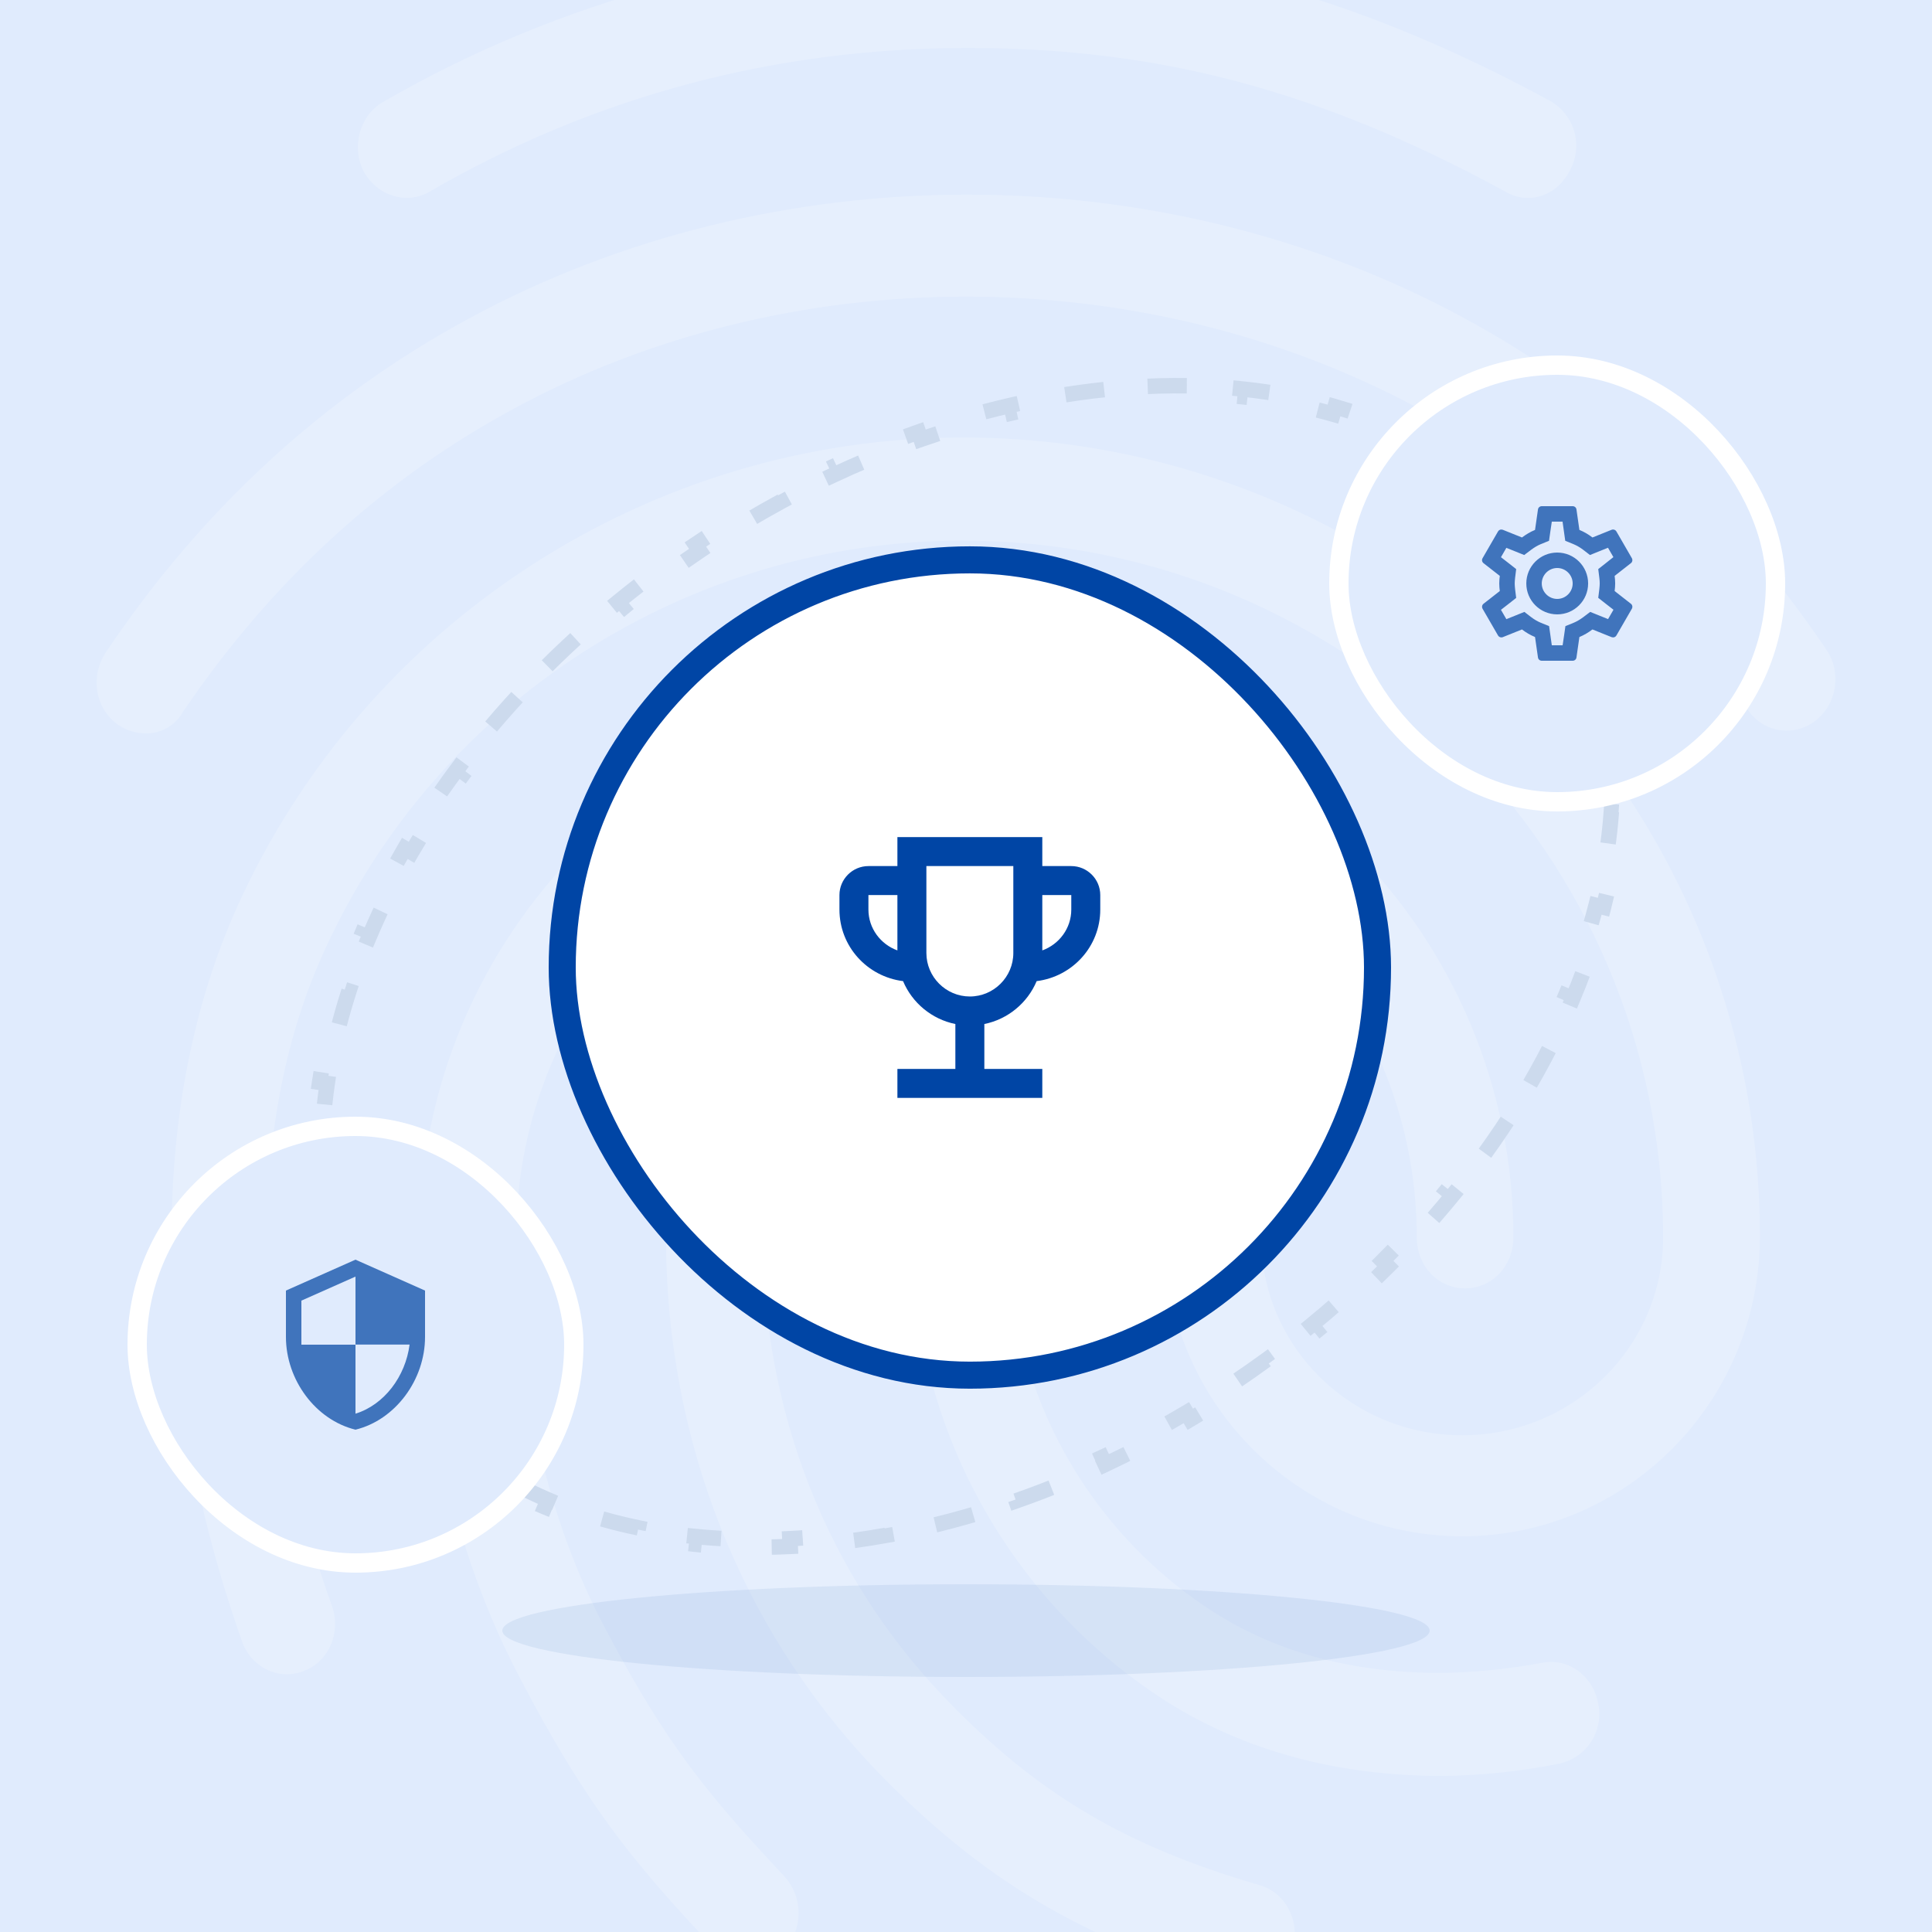
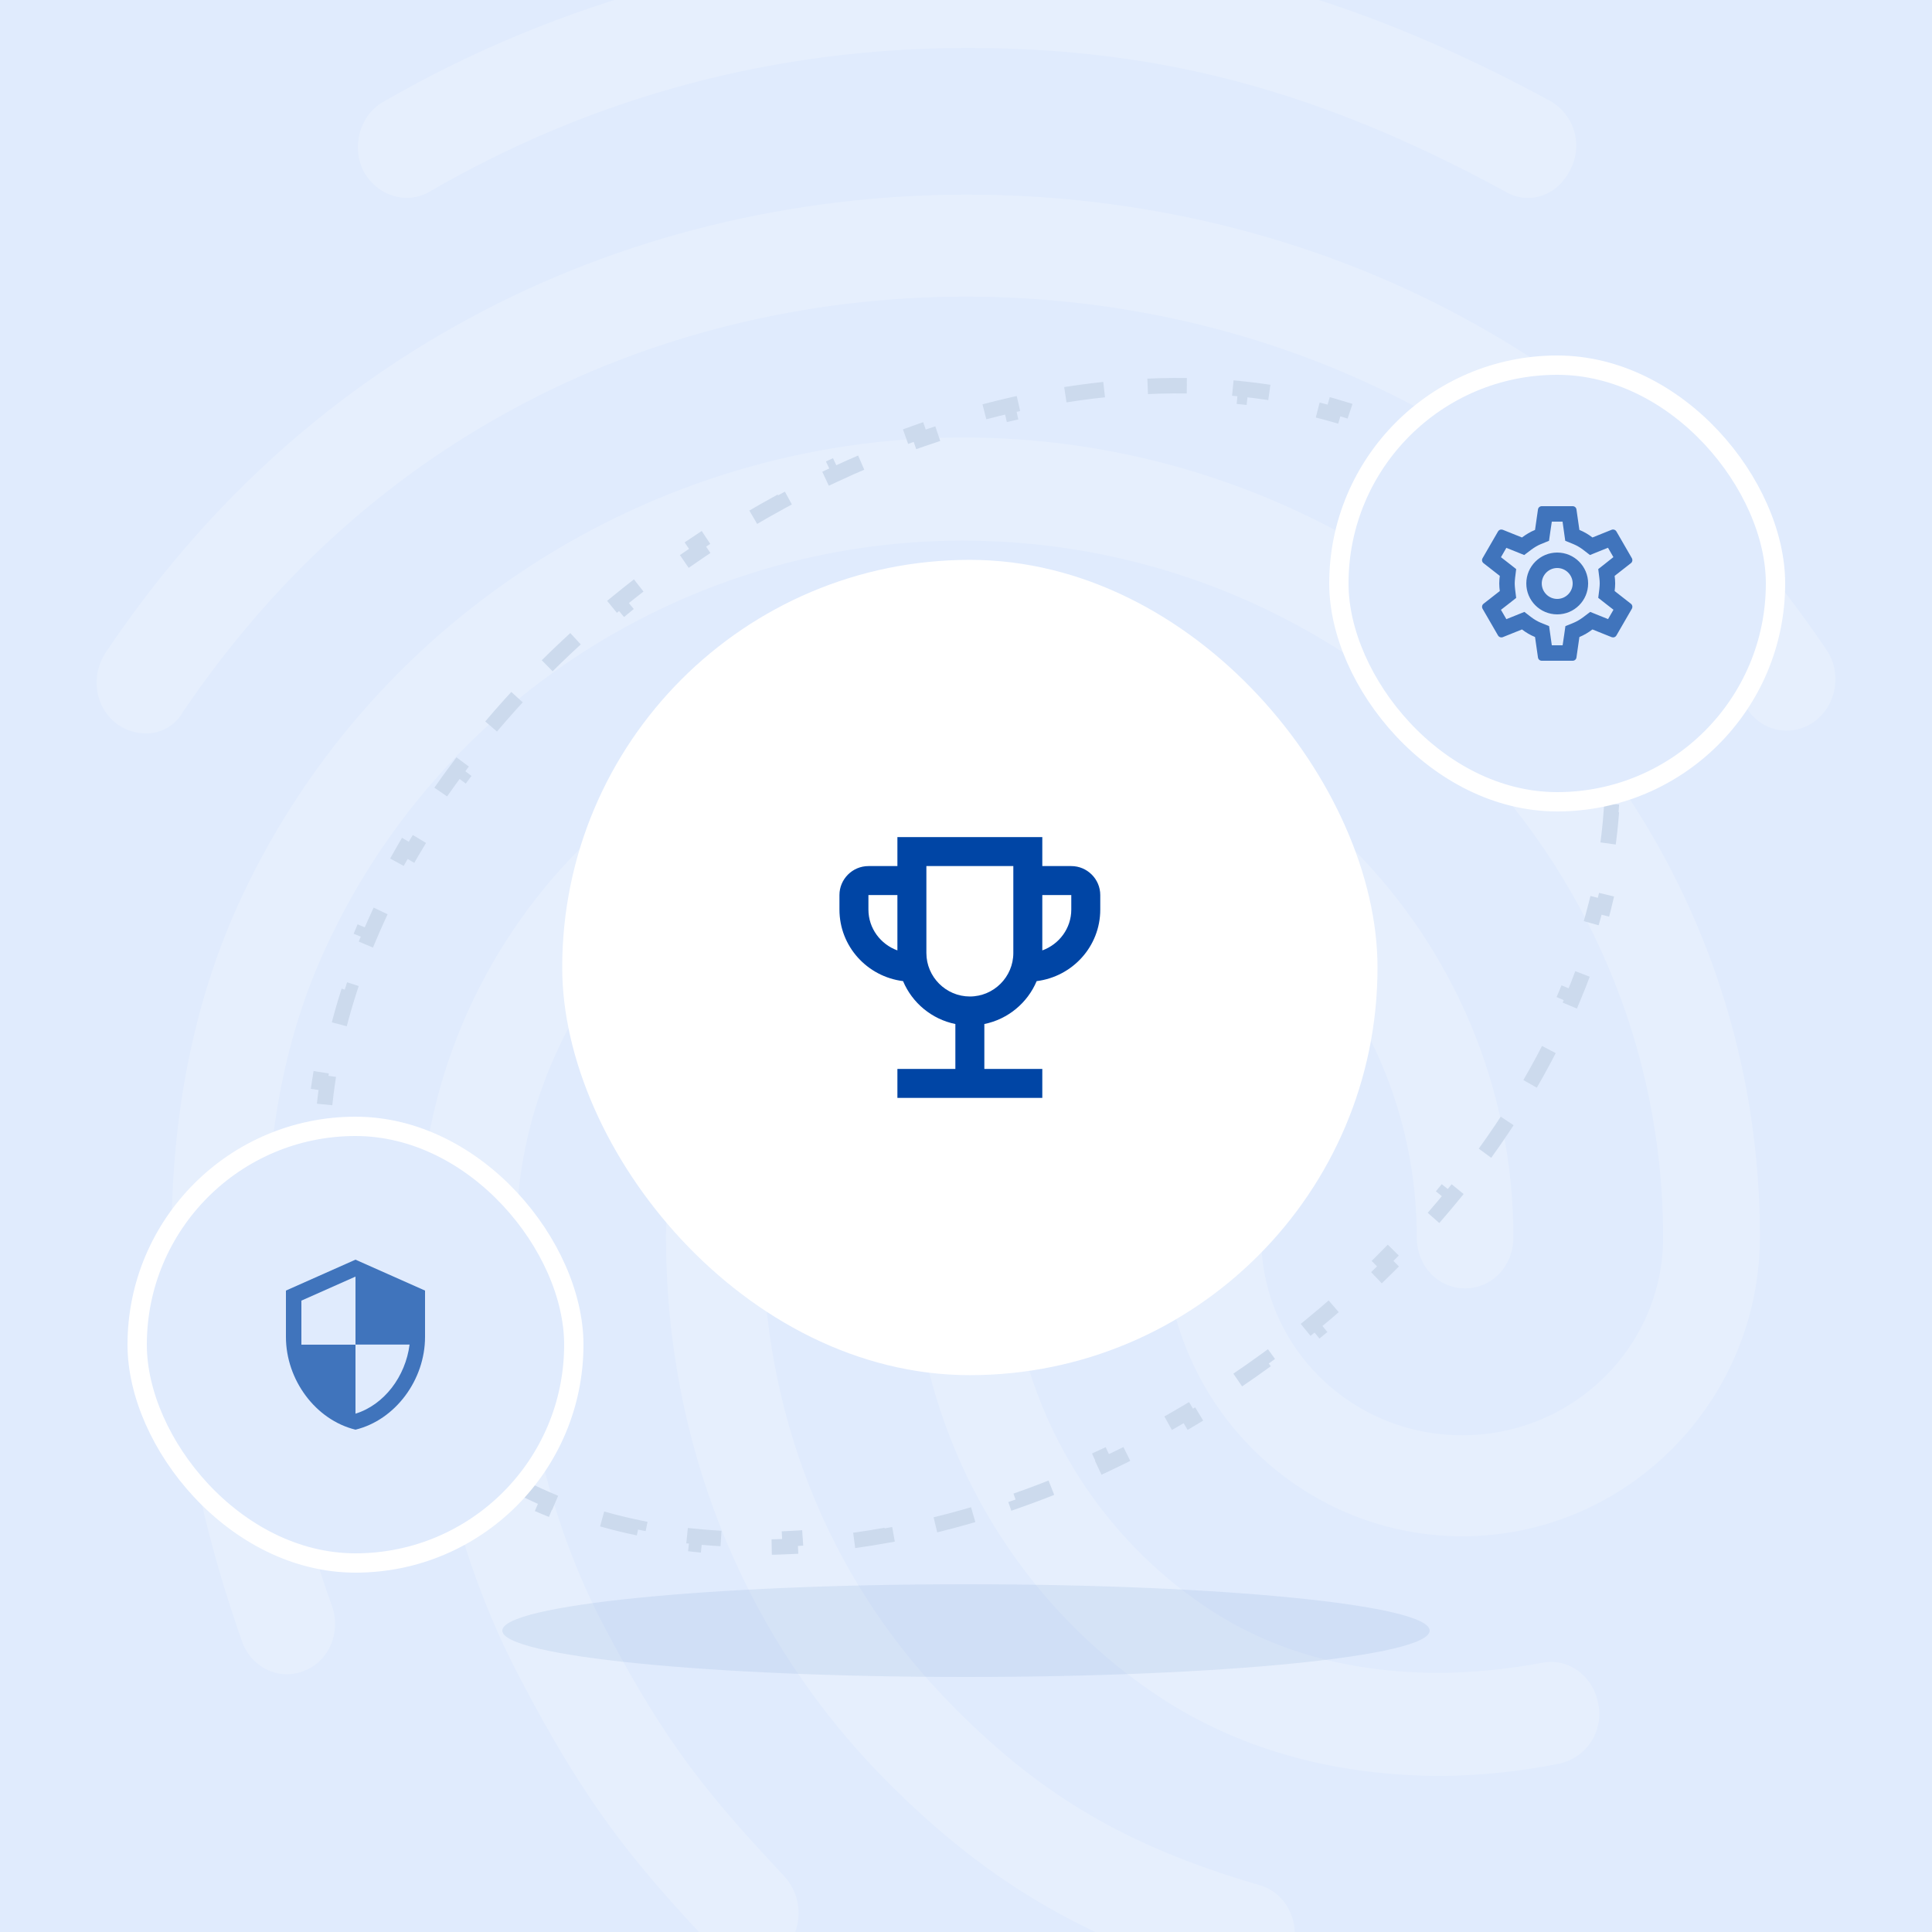
<svg xmlns="http://www.w3.org/2000/svg" width="500" height="500" viewBox="0 0 500 500" fill="none">
  <rect x="0" y="0" width="500" height="500" fill="#333333" stroke="none" />
  <g clip-path="url(#clip0_1589_58)">
    <rect width="500" height="500" fill="#E0EBFD" />
    <path opacity="0.2" d="M395.433 51.225C393.406 51.224 391.417 50.672 389.679 49.629C341.671 23.494 300.183 12.407 250.401 12.407C200.859 12.407 153.881 24.811 111.123 49.629C105.122 53.061 97.619 50.683 94.119 44.352C90.867 38.014 93.12 29.824 99.121 26.4C145.09 -0.179 197.288 -14.119 250.401 -13.999C303.659 -13.999 350.173 -1.587 401.186 26.128C404.182 27.826 406.402 30.617 407.381 33.916C408.36 37.214 408.021 40.763 406.436 43.818C404.159 48.551 399.907 51.225 395.433 51.225ZM37.585 189.793C34.976 189.766 32.44 188.929 30.329 187.398C24.576 183.167 23.329 174.985 27.332 168.911C52.104 131.952 83.595 102.912 121.096 82.58C199.612 39.81 300.135 39.547 378.908 82.317C416.408 102.672 447.916 131.449 472.671 168.144C476.666 173.956 475.428 182.401 469.674 186.624C468.342 187.636 466.812 188.36 465.183 188.75C463.555 189.139 461.863 189.185 460.216 188.884C458.568 188.584 457.002 187.944 455.616 187.005C454.23 186.066 453.055 184.849 452.167 183.431C429.665 150.208 401.162 124.057 367.401 105.841C295.637 67.031 203.863 67.031 132.354 106.105C98.346 124.584 69.835 151.006 47.333 184.253C46.375 185.982 44.958 187.414 43.238 188.392C41.519 189.369 39.562 189.854 37.585 189.793ZM193.867 508.452C192.199 508.467 190.548 508.117 189.03 507.428C187.512 506.739 186.163 505.726 185.077 504.461C163.326 481.495 151.572 466.712 134.824 434.766C117.596 402.326 108.566 362.717 108.566 320.234C108.566 241.806 172.108 177.915 250.13 177.915C328.151 177.915 391.661 241.806 391.661 320.234C391.661 327.626 386.155 333.429 379.156 333.429C372.156 333.429 366.666 327.61 366.666 320.234C366.666 256.374 314.407 204.329 250.146 204.329C185.884 204.329 133.601 256.326 133.601 320.234C133.601 358.246 141.592 393.361 156.854 421.875C172.835 452.208 183.863 465.171 203.12 485.734C205.413 488.319 206.679 491.652 206.679 495.106C206.679 498.559 205.413 501.893 203.12 504.477C200.675 506.96 197.353 508.387 193.867 508.452ZM373.155 459.616C343.397 459.616 317.14 451.689 295.645 436.115C277.235 422.899 262.236 405.498 251.887 385.349C241.537 365.2 236.133 342.881 236.122 320.234C236.122 312.842 241.627 307.031 248.627 307.031C255.627 307.031 261.133 312.842 261.133 320.234C261.129 338.629 265.529 356.757 273.967 373.107C282.405 389.457 294.635 403.553 309.636 414.219C327.392 426.895 348.152 432.962 373.155 432.962C381.88 432.809 390.578 431.925 399.156 430.32C405.909 429.003 412.413 433.752 413.659 441.144C414.308 444.527 413.598 448.028 411.682 450.892C409.767 453.755 406.8 455.751 403.423 456.447C393.456 458.451 383.321 459.512 373.155 459.616ZM322.893 514C321.791 513.954 320.699 513.775 319.641 513.465C279.887 501.851 253.877 486.277 226.621 458.027C191.614 421.308 172.364 372.487 172.364 320.218C172.364 277.448 206.868 242.597 249.378 242.597C291.889 242.597 326.393 277.448 326.393 320.234C326.393 348.484 349.646 371.449 378.404 371.449C407.163 371.449 430.416 348.484 430.416 320.234C430.416 220.701 349.15 139.91 249.131 139.91C178.085 139.894 113.097 181.611 83.843 246.293C74.086 267.678 69.092 292.758 69.092 320.234C69.092 340.821 70.842 373.293 85.873 415.536C88.374 422.401 85.121 430.057 78.625 432.435C72.121 435.077 64.873 431.382 62.644 424.78C50.394 390.192 44.393 355.876 44.393 320.21C44.393 288.528 50.138 259.751 61.389 234.67C94.646 161.008 168.417 113.225 249.171 113.225C362.942 113.225 455.459 205.893 455.459 319.971C455.459 362.733 420.955 397.584 378.444 397.584C335.934 397.584 301.43 362.733 301.43 319.971C301.43 291.721 278.169 268.747 249.418 268.747C220.668 268.747 197.407 291.721 197.407 319.971C197.407 365.111 213.908 407.354 244.168 439.037C267.877 463.838 290.634 477.568 325.913 487.865C332.666 489.709 336.421 497.101 334.703 503.966C333.393 510.041 328.143 514 322.893 514Z" fill="white" />
    <path opacity="0.1" d="M250 410C183.727 410 130 415.372 130 422C130 428.628 183.727 434 250 434C316.273 434 370 428.628 370 422C370 415.372 316.273 410 250 410Z" fill="#4074BC" />
    <path d="M388.869 128.94C392.519 132.307 395.905 135.967 399.002 139.918L397.428 141.152C398.428 142.429 399.398 143.737 400.336 145.077C401.274 146.416 402.172 147.775 403.03 149.152L404.727 148.095C407.381 152.356 409.662 156.79 411.578 161.371L409.733 162.143C410.988 165.142 412.083 168.207 413.022 171.331L414.937 170.755C416.364 175.499 417.435 180.372 418.162 185.348L416.182 185.637C416.65 188.84 416.972 192.089 417.15 195.377L419.147 195.268C419.413 200.177 419.365 205.166 419.011 210.214L417.016 210.074C416.789 213.305 416.435 216.563 415.955 219.841L417.934 220.13C417.222 224.985 416.24 229.879 414.993 234.794L413.055 234.302C412.257 237.447 411.349 240.602 410.332 243.762L412.236 244.375C410.733 249.048 408.997 253.728 407.033 258.398L405.189 257.623C403.929 260.62 402.573 263.615 401.124 266.602L402.924 267.475C400.778 271.898 398.43 276.303 395.885 280.676L394.157 279.67C392.516 282.488 390.793 285.294 388.988 288.082L390.667 289.169C387.991 293.303 385.138 297.399 382.113 301.444L380.511 300.246C378.554 302.863 376.524 305.459 374.422 308.03L375.971 309.296C372.849 313.115 369.57 316.881 366.139 320.581L364.673 319.222C362.448 321.621 360.159 323.993 357.805 326.335L359.216 327.752C355.718 331.233 352.08 334.648 348.307 337.985L346.982 336.487C344.526 338.658 342.013 340.797 339.442 342.901L340.709 344.449C336.889 347.575 332.943 350.623 328.877 353.585L327.699 351.968C326.366 352.939 325.02 353.901 323.66 354.853C322.301 355.805 320.937 356.741 319.568 357.662L320.685 359.321C316.511 362.13 312.297 364.794 308.053 367.315L307.031 365.595C304.175 367.291 301.306 368.922 298.425 370.486L299.38 372.244C294.953 374.648 290.501 376.899 286.033 378.996L285.183 377.185C282.178 378.596 279.166 379.936 276.151 381.205L276.927 383.049C272.276 385.007 267.616 386.8 262.959 388.427L262.3 386.539C259.164 387.635 256.031 388.655 252.903 389.599L253.48 391.513C248.644 392.973 243.82 394.252 239.02 395.353L238.573 393.404C235.335 394.146 232.109 394.806 228.9 395.384L229.254 397.352C224.275 398.248 219.333 398.948 214.442 399.451L214.237 397.462C210.935 397.802 207.657 398.051 204.409 398.21L204.507 400.208C199.447 400.456 194.455 400.487 189.55 400.301L189.625 398.303C186.308 398.177 183.033 397.951 179.804 397.625L179.603 399.615C174.559 399.106 169.624 398.355 164.819 397.363L165.223 395.404C161.979 394.734 158.797 393.953 155.683 393.061L155.132 394.984C150.268 393.59 145.563 391.929 141.041 390L141.826 388.16C138.797 386.868 135.855 385.455 133.005 383.92L132.057 385.681C127.628 383.297 123.416 380.623 119.446 377.66L120.642 376.057C118.028 374.107 115.523 372.029 113.133 369.824L111.777 371.294C108.127 367.926 104.741 364.267 101.644 360.316L103.219 359.082C102.218 357.805 101.248 356.497 100.31 355.157C99.372 353.817 98.474 352.459 97.617 351.081L95.919 352.139C93.265 347.878 90.984 343.444 89.068 338.863L90.913 338.091C89.659 335.091 88.563 332.026 87.624 328.903L85.709 329.479C84.282 324.735 83.211 319.862 82.485 314.885L84.464 314.597C83.996 311.394 83.675 308.145 83.496 304.857L81.499 304.965C81.233 300.057 81.281 295.067 81.635 290.02L83.63 290.16C83.857 286.928 84.212 283.671 84.692 280.393L82.713 280.103C83.424 275.248 84.406 270.354 85.653 265.44L87.591 265.932C88.389 262.786 89.297 259.631 90.314 256.472L88.41 255.859C89.913 251.186 91.65 246.506 93.613 241.836L95.457 242.611C96.717 239.613 98.073 236.619 99.522 233.631L97.722 232.759C99.868 228.335 102.216 223.93 104.761 219.558L106.49 220.564C108.13 217.746 109.853 214.94 111.658 212.152L109.979 211.065C112.655 206.931 115.508 202.835 118.534 198.79L120.135 199.987C122.092 197.371 124.122 194.775 126.224 192.203L124.675 190.938C127.797 187.118 131.076 183.353 134.507 179.652L135.974 181.012C138.198 178.613 140.488 176.241 142.841 173.899L141.43 172.481C144.928 169 148.566 165.586 152.34 162.249L153.665 163.747C156.12 161.575 158.633 159.436 161.204 157.333L159.938 155.785C163.758 152.659 167.703 149.61 171.77 146.649L172.947 148.265C174.28 147.294 175.627 146.333 176.986 145.381C178.346 144.429 179.71 143.493 181.078 142.572L179.962 140.913C184.136 138.104 188.35 135.44 192.594 132.919L193.615 134.639C196.471 132.942 199.341 131.312 202.221 129.747L201.266 127.99C205.693 125.585 210.145 123.335 214.613 121.238L215.463 123.049C218.468 121.638 221.48 120.298 224.496 119.028L223.719 117.185C228.37 115.227 233.03 113.434 237.687 111.806L238.347 113.694C241.482 112.599 244.615 111.579 247.744 110.635L247.166 108.72C252.002 107.261 256.827 105.981 261.626 104.881L262.073 106.83C265.311 106.087 268.537 105.428 271.747 104.85L271.392 102.882C276.371 101.986 281.314 101.286 286.204 100.782L286.409 102.772C289.712 102.432 292.989 102.182 296.237 102.023L296.139 100.026C301.2 99.778 306.191 99.747 311.097 99.932L311.021 101.931C314.338 102.057 317.613 102.282 320.842 102.608L321.043 100.619C326.087 101.128 331.022 101.879 335.827 102.871L335.423 104.829C338.667 105.499 341.849 106.28 344.963 107.173L345.514 105.25C350.379 106.643 355.083 108.305 359.605 110.234L358.82 112.073C361.849 113.366 364.792 114.779 367.642 116.314L368.59 114.553C373.018 116.937 377.23 119.611 381.201 122.574L380.004 124.176C382.618 126.127 385.124 128.205 387.513 130.41L388.869 128.94Z" stroke="#CCDAED" stroke-width="4" stroke-dasharray="10.13 15.19" />
    <rect x="346.5" y="94.5" width="113" height="113" rx="56.5" fill="#E0EBFD" />
    <rect x="346.5" y="94.5" width="113" height="113" rx="56.5" stroke="white" stroke-width="5" />
    <path d="M417.866 152.96C417.946 152.32 418.006 151.68 418.006 151C418.006 150.32 417.946 149.68 417.866 149.04L422.086 145.74C422.466 145.44 422.566 144.9 422.326 144.46L418.326 137.54C418.146 137.22 417.806 137.04 417.446 137.04C417.326 137.04 417.206 137.06 417.106 137.1L412.126 139.1C411.086 138.3 409.966 137.64 408.746 137.14L407.986 131.84C407.926 131.36 407.506 131 407.006 131H399.006C398.506 131 398.086 131.36 398.026 131.84L397.266 137.14C396.046 137.64 394.926 138.32 393.886 139.1L388.906 137.1C388.786 137.06 388.666 137.04 388.546 137.04C388.206 137.04 387.866 137.22 387.686 137.54L383.686 144.46C383.426 144.9 383.546 145.44 383.926 145.74L388.146 149.04C388.066 149.68 388.006 150.34 388.006 151C388.006 151.66 388.066 152.32 388.146 152.96L383.926 156.26C383.546 156.56 383.446 157.1 383.686 157.54L387.686 164.46C387.866 164.78 388.206 164.96 388.566 164.96C388.686 164.96 388.806 164.94 388.906 164.9L393.886 162.9C394.926 163.7 396.046 164.36 397.266 164.86L398.026 170.16C398.086 170.64 398.506 171 399.006 171H407.006C407.506 171 407.926 170.64 407.986 170.16L408.746 164.86C409.966 164.36 411.086 163.68 412.126 162.9L417.106 164.9C417.226 164.94 417.346 164.96 417.466 164.96C417.806 164.96 418.146 164.78 418.326 164.46L422.326 157.54C422.566 157.1 422.466 156.56 422.086 156.26L417.866 152.96ZM413.906 149.54C413.986 150.16 414.006 150.58 414.006 151C414.006 151.42 413.966 151.86 413.906 152.46L413.626 154.72L415.406 156.12L417.566 157.8L416.166 160.22L413.626 159.2L411.546 158.36L409.746 159.72C408.886 160.36 408.066 160.84 407.246 161.18L405.126 162.04L404.806 164.3L404.406 167H401.606L400.906 162.04L398.786 161.18C397.926 160.82 397.126 160.36 396.326 159.76L394.506 158.36L392.386 159.22L389.846 160.24L388.446 157.82L390.606 156.14L392.386 154.74L392.106 152.48C392.046 151.86 392.006 151.4 392.006 151C392.006 150.6 392.046 150.14 392.106 149.54L392.386 147.28L390.606 145.88L388.446 144.2L389.846 141.78L392.386 142.8L394.466 143.64L396.266 142.28C397.126 141.64 397.946 141.16 398.766 140.82L400.886 139.96L401.206 137.7L401.606 135H404.386L405.086 139.96L407.206 140.82C408.066 141.18 408.866 141.64 409.666 142.24L411.486 143.64L413.606 142.78L416.146 141.76L417.546 144.18L415.406 145.88L413.626 147.28L413.906 149.54ZM403.006 143C398.586 143 395.006 146.58 395.006 151C395.006 155.42 398.586 159 403.006 159C407.426 159 411.006 155.42 411.006 151C411.006 146.58 407.426 143 403.006 143ZM403.006 155C400.806 155 399.006 153.2 399.006 151C399.006 148.8 400.806 147 403.006 147C405.206 147 407.006 148.8 407.006 151C407.006 153.2 405.206 155 403.006 155Z" fill="#4074BC" />
    <rect x="35.5" y="291.5" width="113" height="113" rx="56.5" fill="#E0EBFD" />
    <rect x="35.5" y="291.5" width="113" height="113" rx="56.5" stroke="white" stroke-width="5" />
    <path d="M92 326L74 334V346C74 357.1 81.68 367.48 92 370C102.32 367.48 110 357.1 110 346V334L92 326ZM92 347.98H106C104.94 356.22 99.44 363.56 92 365.86V348H78V336.6L92 330.38V347.98Z" fill="#4074BC" />
    <rect x="209.688" y="210.077" width="81" height="81" rx="40.5" fill="#E0EBFD" />
    <rect x="209.688" y="210.077" width="81" height="81" rx="40.5" stroke="white" stroke-width="3.375" />
    <mask id="mask0_1589_58" style="mask-type:alpha" maskUnits="userSpaceOnUse" x="233" y="233" width="35" height="35">
      <rect x="233.312" y="233.702" width="33.75" height="33.75" fill="#D9D9D9" />
    </mask>
    <g mask="url(#mask0_1589_58)">
      <path d="M233.312 259.015V256.8C233.312 255.792 233.828 254.972 234.859 254.339C235.891 253.706 237.25 253.39 238.938 253.39C239.242 253.39 239.535 253.395 239.816 253.407C240.098 253.419 240.367 253.448 240.625 253.495C240.297 253.987 240.051 254.503 239.887 255.042C239.723 255.581 239.641 256.143 239.641 256.729V259.015H233.312ZM241.75 259.015V256.729C241.75 255.979 241.955 255.294 242.365 254.673C242.775 254.052 243.355 253.507 244.105 253.038C244.855 252.569 245.752 252.218 246.795 251.983C247.838 251.749 248.969 251.632 250.188 251.632C251.43 251.632 252.572 251.749 253.615 251.983C254.658 252.218 255.555 252.569 256.305 253.038C257.055 253.507 257.629 254.052 258.027 254.673C258.426 255.294 258.625 255.979 258.625 256.729V259.015H241.75ZM260.734 259.015V256.729C260.734 256.12 260.658 255.546 260.506 255.007C260.354 254.468 260.125 253.964 259.82 253.495C260.078 253.448 260.342 253.419 260.611 253.407C260.881 253.395 261.156 253.39 261.438 253.39C263.125 253.39 264.484 253.7 265.516 254.321C266.547 254.942 267.063 255.768 267.063 256.8V259.015H260.734ZM244.738 256.202H255.672C255.438 255.733 254.787 255.323 253.721 254.972C252.654 254.62 251.477 254.444 250.188 254.444C248.898 254.444 247.721 254.62 246.654 254.972C245.588 255.323 244.949 255.733 244.738 256.202ZM238.938 251.983C238.164 251.983 237.502 251.708 236.951 251.157C236.4 250.606 236.125 249.944 236.125 249.171C236.125 248.374 236.4 247.706 236.951 247.167C237.502 246.628 238.164 246.358 238.938 246.358C239.734 246.358 240.402 246.628 240.941 247.167C241.48 247.706 241.75 248.374 241.75 249.171C241.75 249.944 241.48 250.606 240.941 251.157C240.402 251.708 239.734 251.983 238.938 251.983ZM261.438 251.983C260.664 251.983 260.002 251.708 259.451 251.157C258.9 250.606 258.625 249.944 258.625 249.171C258.625 248.374 258.9 247.706 259.451 247.167C260.002 246.628 260.664 246.358 261.438 246.358C262.234 246.358 262.902 246.628 263.441 247.167C263.981 247.706 264.25 248.374 264.25 249.171C264.25 249.944 263.981 250.606 263.441 251.157C262.902 251.708 262.234 251.983 261.438 251.983ZM250.188 250.577C249.016 250.577 248.02 250.167 247.199 249.347C246.379 248.526 245.969 247.53 245.969 246.358C245.969 245.163 246.379 244.161 247.199 243.352C248.02 242.544 249.016 242.14 250.188 242.14C251.383 242.14 252.385 242.544 253.193 243.352C254.002 244.161 254.406 245.163 254.406 246.358C254.406 247.53 254.002 248.526 253.193 249.347C252.385 250.167 251.383 250.577 250.188 250.577ZM250.188 247.765C250.586 247.765 250.92 247.63 251.189 247.36C251.459 247.091 251.594 246.757 251.594 246.358C251.594 245.96 251.459 245.626 251.189 245.356C250.92 245.087 250.586 244.952 250.188 244.952C249.789 244.952 249.455 245.087 249.186 245.356C248.916 245.626 248.781 245.96 248.781 246.358C248.781 246.757 248.916 247.091 249.186 247.36C249.455 247.63 249.789 247.765 250.188 247.765Z" fill="#5C7AA2" />
    </g>
    <rect x="209.688" y="210.077" width="81" height="81" rx="40.5" fill="#E0EBFD" />
    <rect x="209.688" y="210.077" width="81" height="81" rx="40.5" stroke="white" stroke-width="3.375" />
    <mask id="mask1_1589_58" style="mask-type:alpha" maskUnits="userSpaceOnUse" x="233" y="233" width="35" height="35">
      <rect x="233.312" y="233.702" width="33.75" height="33.75" fill="#D9D9D9" />
    </mask>
    <g mask="url(#mask1_1589_58)">
-       <path d="M247.762 250.577C247.105 250.577 246.566 250.331 246.145 249.839C245.723 249.347 245.57 248.772 245.688 248.116L246.109 245.585C246.297 244.577 246.772 243.751 247.533 243.106C248.295 242.462 249.18 242.14 250.188 242.14C251.219 242.14 252.115 242.462 252.877 243.106C253.639 243.751 254.113 244.577 254.301 245.585L254.723 248.116C254.84 248.772 254.688 249.347 254.266 249.839C253.844 250.331 253.305 250.577 252.648 250.577H247.762ZM248.605 247.765H251.805L251.523 246.042C251.477 245.714 251.324 245.45 251.066 245.251C250.809 245.052 250.516 244.952 250.188 244.952C249.859 244.952 249.572 245.052 249.326 245.251C249.08 245.45 248.934 245.714 248.887 246.042L248.605 247.765ZM237.672 251.948C237.133 251.972 236.67 251.866 236.283 251.632C235.896 251.397 235.645 251.034 235.527 250.542C235.48 250.331 235.469 250.12 235.492 249.909C235.516 249.698 235.574 249.499 235.668 249.311C235.668 249.335 235.656 249.288 235.633 249.171C235.586 249.124 235.469 248.843 235.281 248.327C235.234 248.046 235.27 247.776 235.387 247.518C235.504 247.261 235.656 247.038 235.844 246.851L235.914 246.78C235.961 246.335 236.143 245.96 236.459 245.655C236.775 245.351 237.168 245.198 237.637 245.198C237.707 245.198 237.93 245.245 238.305 245.339L238.41 245.304C238.527 245.186 238.68 245.099 238.867 245.04C239.055 244.981 239.254 244.952 239.465 244.952C239.723 244.952 239.951 244.993 240.15 245.075C240.35 245.157 240.508 245.28 240.625 245.444C240.648 245.444 240.666 245.45 240.678 245.462C240.689 245.474 240.707 245.479 240.73 245.479C241.059 245.503 241.346 245.602 241.592 245.778C241.838 245.954 242.02 246.194 242.137 246.499C242.184 246.663 242.201 246.821 242.189 246.974C242.178 247.126 242.148 247.272 242.102 247.413C242.102 247.436 242.113 247.483 242.137 247.554C242.301 247.718 242.43 247.899 242.523 248.099C242.617 248.298 242.664 248.503 242.664 248.714C242.664 248.808 242.594 249.054 242.453 249.452C242.43 249.499 242.43 249.546 242.453 249.593L242.523 250.155C242.523 250.647 242.318 251.069 241.908 251.421C241.498 251.772 241 251.948 240.414 251.948H237.672ZM261.438 251.983C260.664 251.983 260.002 251.708 259.451 251.157C258.9 250.606 258.625 249.944 258.625 249.171C258.625 248.89 258.666 248.626 258.748 248.38C258.83 248.134 258.941 247.893 259.082 247.659L258.098 246.78C257.863 246.593 257.822 246.358 257.975 246.077C258.127 245.796 258.344 245.655 258.625 245.655H261.438C262.211 245.655 262.873 245.931 263.424 246.481C263.975 247.032 264.25 247.694 264.25 248.468V249.171C264.25 249.944 263.975 250.606 263.424 251.157C262.873 251.708 262.211 251.983 261.438 251.983ZM233.312 259.015V256.8C233.312 255.768 233.834 254.942 234.877 254.321C235.92 253.7 237.273 253.39 238.938 253.39C239.242 253.39 239.535 253.395 239.816 253.407C240.098 253.419 240.367 253.448 240.625 253.495C240.297 253.964 240.051 254.468 239.887 255.007C239.723 255.546 239.641 256.12 239.641 256.729V259.015H233.312ZM241.75 259.015V256.729C241.75 255.206 242.529 253.976 244.088 253.038C245.647 252.101 247.68 251.632 250.188 251.632C252.719 251.632 254.758 252.101 256.305 253.038C257.852 253.976 258.625 255.206 258.625 256.729V259.015H241.75ZM261.438 253.39C263.125 253.39 264.484 253.7 265.516 254.321C266.547 254.942 267.063 255.768 267.063 256.8V259.015H260.734V256.729C260.734 256.12 260.658 255.546 260.506 255.007C260.354 254.468 260.125 253.964 259.82 253.495C260.078 253.448 260.342 253.419 260.611 253.407C260.881 253.395 261.156 253.39 261.438 253.39ZM250.188 254.444C248.852 254.444 247.656 254.62 246.602 254.972C245.547 255.323 244.926 255.733 244.738 256.202H255.672C255.461 255.733 254.834 255.323 253.791 254.972C252.748 254.62 251.547 254.444 250.188 254.444Z" fill="#5C7AA2" />
+       <path d="M247.762 250.577C245.723 249.347 245.57 248.772 245.688 248.116L246.109 245.585C246.297 244.577 246.772 243.751 247.533 243.106C248.295 242.462 249.18 242.14 250.188 242.14C251.219 242.14 252.115 242.462 252.877 243.106C253.639 243.751 254.113 244.577 254.301 245.585L254.723 248.116C254.84 248.772 254.688 249.347 254.266 249.839C253.844 250.331 253.305 250.577 252.648 250.577H247.762ZM248.605 247.765H251.805L251.523 246.042C251.477 245.714 251.324 245.45 251.066 245.251C250.809 245.052 250.516 244.952 250.188 244.952C249.859 244.952 249.572 245.052 249.326 245.251C249.08 245.45 248.934 245.714 248.887 246.042L248.605 247.765ZM237.672 251.948C237.133 251.972 236.67 251.866 236.283 251.632C235.896 251.397 235.645 251.034 235.527 250.542C235.48 250.331 235.469 250.12 235.492 249.909C235.516 249.698 235.574 249.499 235.668 249.311C235.668 249.335 235.656 249.288 235.633 249.171C235.586 249.124 235.469 248.843 235.281 248.327C235.234 248.046 235.27 247.776 235.387 247.518C235.504 247.261 235.656 247.038 235.844 246.851L235.914 246.78C235.961 246.335 236.143 245.96 236.459 245.655C236.775 245.351 237.168 245.198 237.637 245.198C237.707 245.198 237.93 245.245 238.305 245.339L238.41 245.304C238.527 245.186 238.68 245.099 238.867 245.04C239.055 244.981 239.254 244.952 239.465 244.952C239.723 244.952 239.951 244.993 240.15 245.075C240.35 245.157 240.508 245.28 240.625 245.444C240.648 245.444 240.666 245.45 240.678 245.462C240.689 245.474 240.707 245.479 240.73 245.479C241.059 245.503 241.346 245.602 241.592 245.778C241.838 245.954 242.02 246.194 242.137 246.499C242.184 246.663 242.201 246.821 242.189 246.974C242.178 247.126 242.148 247.272 242.102 247.413C242.102 247.436 242.113 247.483 242.137 247.554C242.301 247.718 242.43 247.899 242.523 248.099C242.617 248.298 242.664 248.503 242.664 248.714C242.664 248.808 242.594 249.054 242.453 249.452C242.43 249.499 242.43 249.546 242.453 249.593L242.523 250.155C242.523 250.647 242.318 251.069 241.908 251.421C241.498 251.772 241 251.948 240.414 251.948H237.672ZM261.438 251.983C260.664 251.983 260.002 251.708 259.451 251.157C258.9 250.606 258.625 249.944 258.625 249.171C258.625 248.89 258.666 248.626 258.748 248.38C258.83 248.134 258.941 247.893 259.082 247.659L258.098 246.78C257.863 246.593 257.822 246.358 257.975 246.077C258.127 245.796 258.344 245.655 258.625 245.655H261.438C262.211 245.655 262.873 245.931 263.424 246.481C263.975 247.032 264.25 247.694 264.25 248.468V249.171C264.25 249.944 263.975 250.606 263.424 251.157C262.873 251.708 262.211 251.983 261.438 251.983ZM233.312 259.015V256.8C233.312 255.768 233.834 254.942 234.877 254.321C235.92 253.7 237.273 253.39 238.938 253.39C239.242 253.39 239.535 253.395 239.816 253.407C240.098 253.419 240.367 253.448 240.625 253.495C240.297 253.964 240.051 254.468 239.887 255.007C239.723 255.546 239.641 256.12 239.641 256.729V259.015H233.312ZM241.75 259.015V256.729C241.75 255.206 242.529 253.976 244.088 253.038C245.647 252.101 247.68 251.632 250.188 251.632C252.719 251.632 254.758 252.101 256.305 253.038C257.852 253.976 258.625 255.206 258.625 256.729V259.015H241.75ZM261.438 253.39C263.125 253.39 264.484 253.7 265.516 254.321C266.547 254.942 267.063 255.768 267.063 256.8V259.015H260.734V256.729C260.734 256.12 260.658 255.546 260.506 255.007C260.354 254.468 260.125 253.964 259.82 253.495C260.078 253.448 260.342 253.419 260.611 253.407C260.881 253.395 261.156 253.39 261.438 253.39ZM250.188 254.444C248.852 254.444 247.656 254.62 246.602 254.972C245.547 255.323 244.926 255.733 244.738 256.202H255.672C255.461 255.733 254.834 255.323 253.791 254.972C252.748 254.62 251.547 254.444 250.188 254.444Z" fill="#5C7AA2" />
    </g>
    <rect x="145.5" y="144.89" width="211" height="211" rx="105.5" fill="white" />
-     <rect x="145.5" y="144.89" width="211" height="211" rx="105.5" stroke="#0045A5" stroke-width="7" />
    <path d="M277.248 224.14H269.748V216.64H232.248V224.14H224.748C220.623 224.14 217.248 227.515 217.248 231.64V235.39C217.248 244.952 224.448 252.752 233.711 253.915C236.073 259.54 241.136 263.777 247.248 265.015V276.64H232.248V284.14H269.748V276.64H254.748V265.015C260.861 263.777 265.923 259.54 268.286 253.915C277.548 252.752 284.748 244.952 284.748 235.39V231.64C284.748 227.515 281.373 224.14 277.248 224.14ZM224.748 235.39V231.64H232.248V245.965C227.898 244.39 224.748 240.265 224.748 235.39ZM250.998 257.89C244.811 257.89 239.748 252.827 239.748 246.64V224.14H262.248V246.64C262.248 252.827 257.186 257.89 250.998 257.89ZM277.248 235.39C277.248 240.265 274.098 244.39 269.748 245.965V231.64H277.248V235.39Z" fill="#0045A5" />
  </g>
  <defs>
    <clipPath id="clip0_1589_58">
      <rect width="500" height="500" fill="white" />
    </clipPath>
  </defs>
</svg>